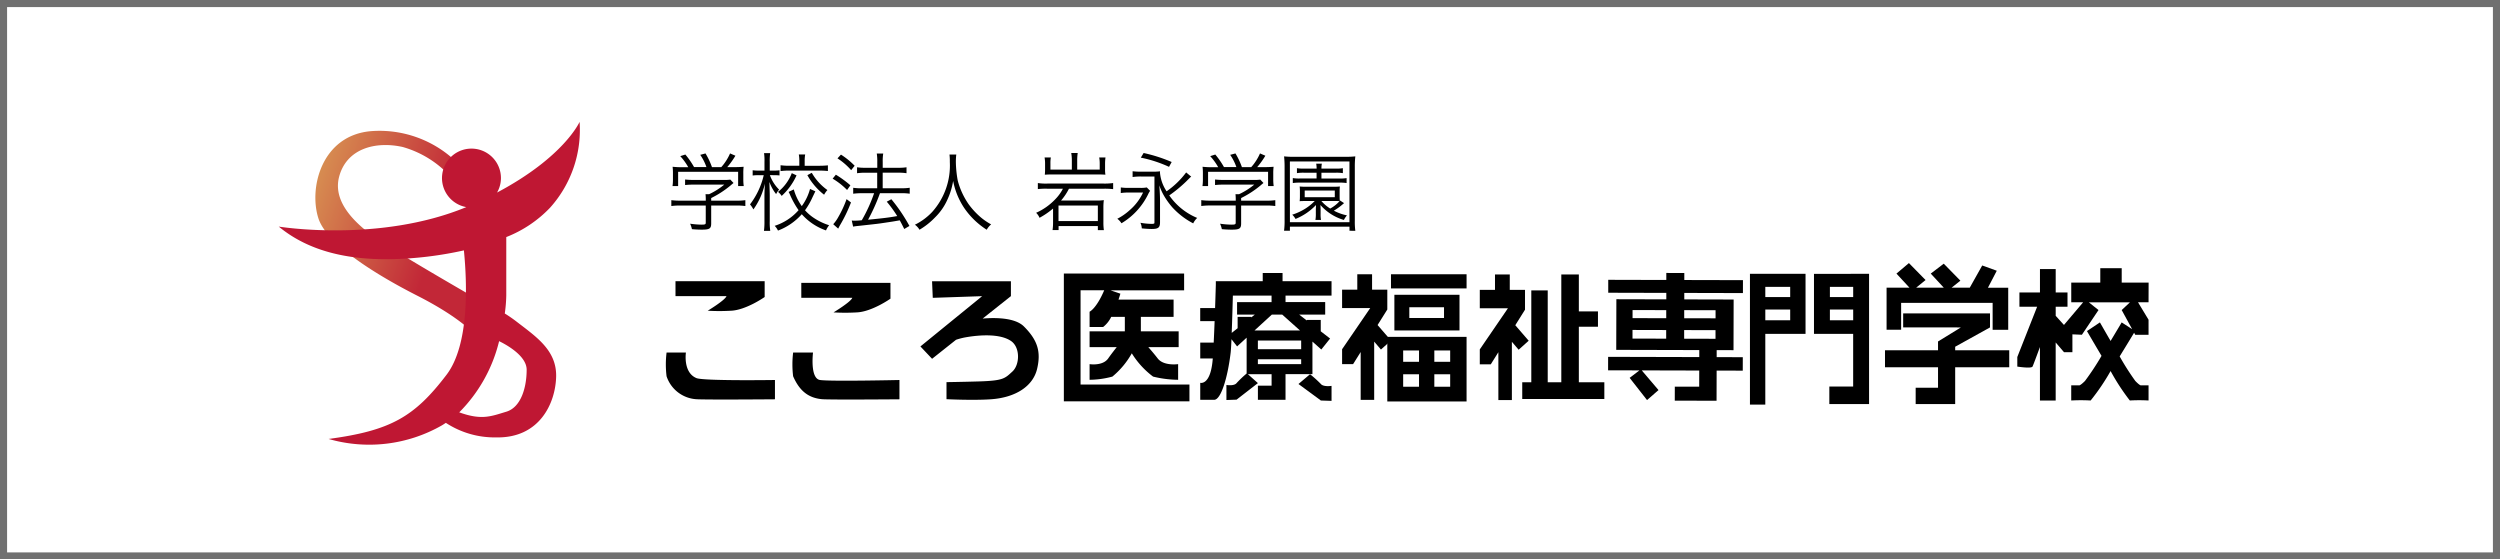
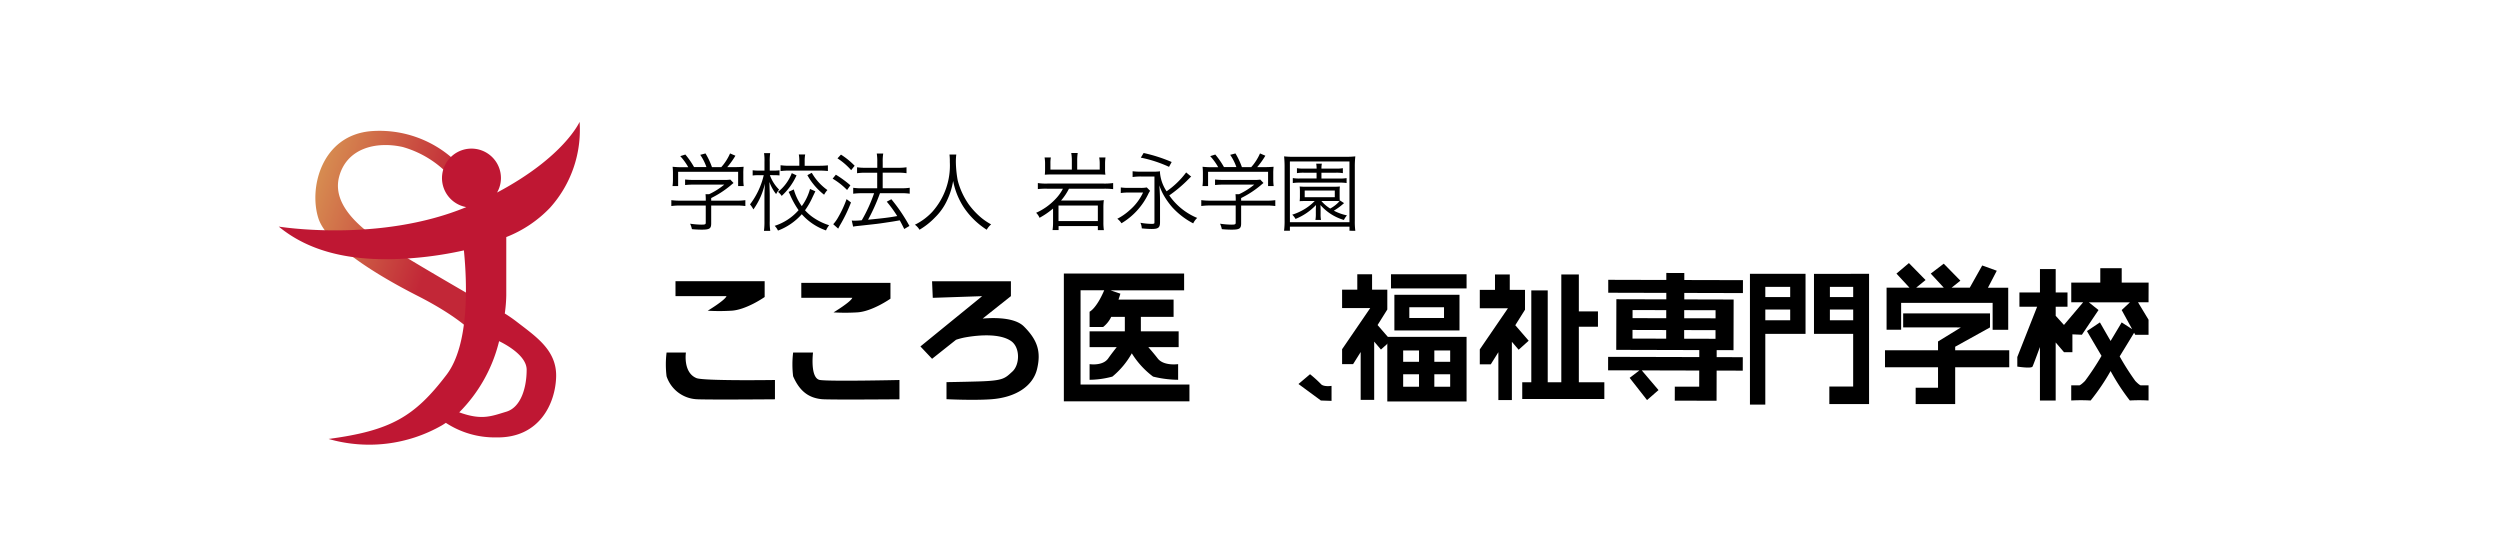
<svg xmlns="http://www.w3.org/2000/svg" width="353" height="79" viewBox="0 0 353 79">
  <defs>
    <linearGradient id="linear-gradient" x1="0.06" y1="0.186" x2="0.801" y2="0.502" gradientUnits="objectBoundingBox">
      <stop offset="0" stop-color="#d78e51" />
      <stop offset="1" stop-color="#c22737" />
    </linearGradient>
  </defs>
  <g id="グループ_1133" data-name="グループ 1133" transform="translate(-361 -10165)">
    <g id="グループ_1079" data-name="グループ 1079" transform="translate(-150 -741)">
      <g id="長方形_399" data-name="長方形 399" transform="translate(511 10906)" fill="#fff" stroke="#707070" stroke-width="1">
        <rect width="353" height="79" stroke="none" />
-         <rect x="0.5" y="0.5" width="352" height="78" fill="none" />
      </g>
      <g id="グループ_1073" data-name="グループ 1073" transform="translate(605 10943.146)">
        <rect id="長方形_355" data-name="長方形 355" width="10.673" height="1.999" transform="translate(102.407 1.58)" />
        <path id="パス_4673" data-name="パス 4673" d="M-257.59,418.327v5.037h9.194v-5.037Zm7.009,3.278h-4.9v-1.518h4.9Z" transform="translate(360.477 -413.85)" />
        <path id="パス_4674" data-name="パス 4674" d="M-258.94,426.356v9.114h11.193v-9.114Zm4.478,7.035H-256.7v-1.758h2.239Zm0-3.518H-256.7v-1.6h2.239Zm4.4,3.518H-252.3v-1.758h2.238Zm0-3.518H-252.3v-1.6h2.238Z" transform="translate(360.827 -415.932)" />
        <path id="パス_4675" data-name="パス 4675" d="M-225.225,414.452v5.221h2.7v2.163h-2.7v7.838h3.6v2.36h-11.592v-2.36h1.279V416.7h2.318v12.973h1.919V414.452Z" transform="translate(354.158 -412.845)" />
        <path id="パス_4676" data-name="パス 4676" d="M-197.812,415.184l-.005,1.825-8.28-.021,0,.913,6.969.018-.018,7.151-2.378-.006,0,.988,3.689.01-.005,1.9-3.689-.01-.011,4.26-5.9-.016.005-1.978,3.444.009.006-2.282-8.117-.021,2.366,2.781-1.622,1.408-2.455-3.134,1.384-1.055-4.427-.012.005-1.9,12.871.033,0-.989-11.725-.03.019-7.15,7.051.018,0-.913-8.2-.021,0-1.825,8.2.021,0-.989,2.541.007,0,.989Zm-10.834,4.232-4.755-.012,0,1.141,4.755.013Zm-4.762,2.8,0,1.217,4.755.012,0-1.217Zm11.728-1.644,0-1.141-4.428-.011,0,1.141Zm-.007,2.891,0-1.218-4.428-.011,0,1.217Z" transform="translate(349.918 -412.772)" />
        <path id="パス_4677" data-name="パス 4677" d="M-181.96,414.334v8.474h-5.681V432.8h-2.168V414.334Zm-2.167,3.278v-1.439h-3.513v1.439Zm0,3.278v-1.519h-3.513v1.519Zm11.137-6.556v18.388H-178.6v-2.478h3.364v-7.435h-5.532v-8.474Zm-2.242,3.278v-1.439h-3.289v1.439Zm0,3.278v-1.519h-3.289v1.519Z" transform="translate(342.902 -412.815)" />
        <path id="パス_4678" data-name="パス 4678" d="M-149.238,419.387v1.982l-4.918,2.726v.5h7.634v2.4h-7.634v5.2h-5.579v-2.313h3.157v-2.891h-7.488v-2.4h7.488v-1.239l3.23-1.982H-161.5v-1.982Zm-9.1-4.709-1.321,1.074h3.89l-1.835-1.983,1.835-1.4,2.349,2.4-1.248.991h2.57l1.761-3.139,2.055.744-1.248,2.4h2.863v5.942h-2.2V417.9h-12.92v3.795h-2.055v-5.942h3.229l-1.835-1.983,1.761-1.487Z" transform="translate(336.227 -412.283)" />
        <path id="パス_4679" data-name="パス 4679" d="M-394.632,415.743h12.591v2.228s-2.615,1.84-4.746,1.937a28.524,28.524,0,0,1-3.293,0s2.456-1.48,2.65-2.061h-7.2Z" transform="translate(396.011 -413.18)" />
        <path id="パス_4680" data-name="パス 4680" d="M-396.374,429.342h2.732s-.433,2.815,1.49,3.607c1.014.418,11.082.267,11.082.267v2.724s-10.073.083-11.139-.013a4.737,4.737,0,0,1-4.165-3.239A13.647,13.647,0,0,1-396.374,429.342Z" transform="translate(396.494 -416.706)" />
        <path id="パス_4681" data-name="パス 4681" d="M-370.651,416.062h12.591v2.228s-2.615,1.84-4.746,1.937a28.5,28.5,0,0,1-3.293,0s2.455-1.48,2.65-2.061h-7.2Z" transform="translate(389.793 -413.263)" />
        <path id="パス_4682" data-name="パス 4682" d="M-372.248,429.342h2.808s-.453,3.666.993,3.875c1.517.219,11.212,0,11.212,0v2.724s-9.882.083-10.927-.013c-1.93-.176-3.188-1.174-4.086-3.239A13.911,13.911,0,0,1-372.248,429.342Z" transform="translate(390.238 -416.706)" />
        <path id="パス_4683" data-name="パス 4683" d="M-333.325,422.135c-1.264-1.263-4.045-1.269-5.831-1.121l3.99-3.167v-2.1H-346.3l.1,2.341,6.973-.236-8.717,7.1,1.647,1.744,3.381-2.684a9.472,9.472,0,0,1,1.364-.351c2.034-.355,4.852-.527,6.392.516,1.33.9,1.263,3.352.2,4.321s-1.253,1.291-4.75,1.394c-2.517.074-4.552.1-4.552.1V432.4s3.766.191,6.3.01c3.484-.249,5.909-1.853,6.489-4.274S-331.388,424.073-333.325,422.135Z" transform="translate(383.907 -413.18)" />
        <path id="パス_4684" data-name="パス 4684" d="M-312.634,417.114" transform="translate(374.75 -413.536)" />
        <path id="パス_4685" data-name="パス 4685" d="M-318.24,429.956V416.643h3.338c-1.114,2.609-2.064,3.025-2.064,3.025v2.162h1.908a4.032,4.032,0,0,0,1.145-1.434h1.924v2.04h-4.977v2.235h3.832c-.342.429-.8,1.017-1.209,1.6-.776,1.1-2.624.8-2.624.8v2.211a12.751,12.751,0,0,0,3.22-.452,11.6,11.6,0,0,0,2.741-3.288A11.944,11.944,0,0,0-308,428.83a15.294,15.294,0,0,0,3.535.452v-2.211s-2.03.3-2.881-.8c-.45-.584-.952-1.172-1.328-1.6h4.284v-2.235h-5.336V420.4h4.621v-2.441h-7.777c.168-.5.264-.836.264-.836l-1.4-.476h10.4V414.28H-320.6v18.039h17.734v-2.363Z" transform="translate(376.816 -412.801)" />
        <g id="グループ_754" data-name="グループ 754" transform="translate(75.471 1.399)">
-           <path id="パス_4686" data-name="パス 4686" d="M-276.062,417.37v-2.038h-6.916v-1.159h-2.8v1.159H-292.4v.508s-.041,1.438-.105,3.289h-2.1v1.838h2.034c-.039,1.035-.084,2.094-.13,3.038h-1.9v2.238h1.77c-.013.168-.027.32-.041.447-.358,3.393-1.729,2.991-1.729,2.991v2.4h1.967c.961,0,1.908-3.141,2.325-6.64.039-.324.079-1.03.119-1.918l.793,1.017,1.347-1.233v5.06a15.478,15.478,0,0,0-1.421,1.355c-.354.446-1.433.264-1.433.264v2.122l1.433-.05,3.012-2.336-1.415-1.261h3.348v1.619h-1.933v2h3.9v-3.621h3.8v-4.6l1.253,1.119,1.239-1.55-1.318-1.021V420.8h-1.969v.083l-1.081-.837h3.678v-1.764h-5.6v-.915Zm-10.4,6.341h6.113v1.224h-6.113Zm0,3.332v-.687h6.113v.687Zm5.947-4.754h-6.422l2.449-2.241h1.465Zm-4.015-4.005H-289.4v1.764h2.507l-.508.4v-.082h-1.921v1.606l-.835.661c.067-1.743.127-3.861.164-5.266h5.463Z" transform="translate(294.604 -414.172)" />
          <path id="パス_4687" data-name="パス 4687" d="M-272.711,437.182l1.506.05v-2.118s-1.133.182-1.506-.263a16.883,16.883,0,0,0-1.53-1.383l-1.633,1.383Z" transform="translate(289.748 -419.175)" />
        </g>
        <path id="パス_4688" data-name="パス 4688" d="M-260.655,423.774l-1.893-2.189,1.374-2.193v-2.8h-2.151v-2.178h-2.087v2.178h-2.146v2.6h3.971L-267.558,425v2.109h1.55l1.073-1.713v6.755h1.908v-8.225l.954,1.119Z" transform="translate(363.062 -412.836)" />
        <path id="パス_4689" data-name="パス 4689" d="M-234.406,423.81l-1.893-2.189,1.374-2.193v-2.8h-2.151v-2.178h-2.087v2.178h-2.146v2.6h3.971l-3.971,5.806v2.109h1.55l1.073-1.713v6.755h1.908V423.96l.954,1.119Z" transform="translate(356.256 -412.845)" />
        <path id="パス_4690" data-name="パス 4690" d="M-120.3,415.289H-124.1v-2.032h-3.024v2.032h-4.1v2.784h1.678l-2.707,3.2h0l-1.167-1.29V418.7h1.667v-2.014h-1.667v-3.3h-2.222v3.3h-2.9V418.7h2.5l-2.8,7.1v1.353s1.962.308,2.147,0c.067-.111.51-1.3,1.049-2.765v7.557h2.222v-8.2l1.173,1.373h1.189V422.6l1.342.056,2.345-3.488-1.372-1.093h5.813l-1.17,1.093,1.478,2.7-1.478-.955s-.687,1.164-1.565,2.62c-.846-1.456-1.508-2.62-1.508-2.62l-1.83,1.225s.928,1.6,2.057,3.5a36.761,36.761,0,0,1-2.338,3.546c-.741.741-.864.618-.864.618h-1.076v2.138a24.368,24.368,0,0,1,2.742,0,30.577,30.577,0,0,0,2.817-4.16,30.7,30.7,0,0,0,2.716,4.16,22.65,22.65,0,0,1,2.644,0V429.8h-1.037s-.119.123-.833-.618a35.83,35.83,0,0,1-2.209-3.468c.924-1.5,1.725-2.822,2.039-3.341l.158.289h1.881v-2.126l-1.487-2.463h1.487Z" transform="translate(329.685 -412.536)" />
      </g>
      <path id="パス_5446" data-name="パス 5446" d="M2.34-8.04A10.747,10.747,0,0,1,.972-8.1a7.766,7.766,0,0,1,.048,1v.888a6.289,6.289,0,0,1-.06.84h.792V-7.392h8.472v2.016h.792a6.59,6.59,0,0,1-.06-.84V-7.1A7.766,7.766,0,0,1,11-8.1a13.645,13.645,0,0,1-1.38.048H8.688A11.181,11.181,0,0,0,9.84-9.66l-.756-.324A7.156,7.156,0,0,1,7.848-8.052H6.528a10.284,10.284,0,0,0-.912-1.932l-.744.2a7.108,7.108,0,0,1,.876,1.728H4A11.433,11.433,0,0,0,2.772-9.828l-.72.228A8.024,8.024,0,0,1,3.18-8.04ZM6.42-2.628H9.972a9.1,9.1,0,0,1,1.272.072v-.828a8.8,8.8,0,0,1-1.26.072H6.42v-.372A13.661,13.661,0,0,0,9.156-5.46c.264-.228.264-.228.42-.348l-.456-.48a5.184,5.184,0,0,1-.888.048H3.9A10.866,10.866,0,0,1,2.736-6.3v.78a10.738,10.738,0,0,1,1.14-.06H8.268A10.078,10.078,0,0,1,6.12-4.224h-.5c.024.252.036.468.036.708v.2H2.04A8.966,8.966,0,0,1,.792-3.384v.828a9.155,9.155,0,0,1,1.26-.072h3.6V-.216c0,.252-.084.288-.636.288A12.511,12.511,0,0,1,3.444-.06,3.6,3.6,0,0,1,3.7.708C4.116.756,4.74.78,5.076.78,6.192.78,6.42.636,6.42-.108Zm13.956-2.34a7.4,7.4,0,0,1-1.164,2.424A7.481,7.481,0,0,1,18.084-4.9l-.732.348.1.192c.084.18.1.2.12.264a12.257,12.257,0,0,0,1.188,2.124A7.539,7.539,0,0,1,15.384.24a2.489,2.489,0,0,1,.468.672A8.533,8.533,0,0,0,19.212-1.4,8.078,8.078,0,0,0,22.632.888a2.842,2.842,0,0,1,.444-.732A8.326,8.326,0,0,1,20.88-.9a6.331,6.331,0,0,1-1.212-1.056,10.49,10.49,0,0,0,1.056-1.836c.336-.7.336-.7.408-.84ZM15.3-6.912a7.675,7.675,0,0,1,.768.036v-.732a4.559,4.559,0,0,1-.78.048h-.6V-8.784a7.821,7.821,0,0,1,.06-1.236h-.864a7.263,7.263,0,0,1,.06,1.248V-7.56h-.792a5.579,5.579,0,0,1-.876-.048v.744a5.806,5.806,0,0,1,.864-.048h.7A10.821,10.821,0,0,1,11.9-2.784a3.483,3.483,0,0,1,.48.708A10,10,0,0,0,14-5.712c-.048,1.02-.06,1.356-.06,1.884V-.444A10.08,10.08,0,0,1,13.872.948h.888a8.212,8.212,0,0,1-.072-1.392V-4c0-.456-.012-.624-.048-1.956a6.14,6.14,0,0,0,.948,1.716,3.071,3.071,0,0,1,.42-.636,5.445,5.445,0,0,1-1.3-2.04Zm3.564-1.332h-1.4a8.614,8.614,0,0,1-1.248-.072v.828A8.966,8.966,0,0,1,17.46-7.56h4.2A12.347,12.347,0,0,1,22.9-7.5v-.8a11.634,11.634,0,0,1-1.236.06H19.62V-8.9a4.936,4.936,0,0,1,.072-.936h-.9a5.076,5.076,0,0,1,.072.948ZM20-6.912a9.016,9.016,0,0,0,2.364,2.76,3.082,3.082,0,0,1,.468-.66,7.572,7.572,0,0,1-2.208-2.436Zm-2.2-.288a6.249,6.249,0,0,1-1.944,2.652,2.25,2.25,0,0,1,.516.564,8.849,8.849,0,0,0,2.1-2.9Zm12.06-.06v2.2H27.66a7.942,7.942,0,0,1-1.188-.072v.84a8.461,8.461,0,0,1,1.176-.072h1.776a21.664,21.664,0,0,1-1.74,3.816,9.956,9.956,0,0,1-1.008.06,2.616,2.616,0,0,1-.408-.024l.192.864c.264-.048.432-.072.924-.12,2.628-.288,2.628-.288,3.5-.42,1.212-.18,1.212-.18,2.16-.348.228.408.324.6.636,1.224l.732-.432A23.805,23.805,0,0,0,31.86-3.516l-.648.348A17.468,17.468,0,0,1,32.688-1.14c-1.176.216-2.016.312-4.116.516a26.679,26.679,0,0,0,1.68-3.744H33.36a7.231,7.231,0,0,1,1.092.072v-.84a7.07,7.07,0,0,1-1.1.072H30.636v-2.2h2.292A6.79,6.79,0,0,1,34-7.188v-.84a6.954,6.954,0,0,1-1.08.072h-2.28v-.828a6.6,6.6,0,0,1,.072-1.188H29.8a6.911,6.911,0,0,1,.072,1.188v.828h-1.68a7.551,7.551,0,0,1-1.176-.072v.84a8.279,8.279,0,0,1,1.164-.072ZM24.252-9.288A9.351,9.351,0,0,1,26.184-7.62l.492-.624a10.548,10.548,0,0,0-1.932-1.572ZM23.568-6.42a9.794,9.794,0,0,1,2.04,1.6l.468-.66a14.907,14.907,0,0,0-2.052-1.5Zm1.968,2.892a15.106,15.106,0,0,1-1.152,2.5A5.2,5.2,0,0,1,23.652.012l.7.624c.132-.252.168-.336.24-.456A21.176,21.176,0,0,0,26.16-3.06Zm14.532-6.3a8.193,8.193,0,0,1,.048,1.056,9.828,9.828,0,0,1-2.484,7.044A8.473,8.473,0,0,1,35.184.084a2.289,2.289,0,0,1,.648.708A10.2,10.2,0,0,0,38.04-.96a8.071,8.071,0,0,0,1.716-2.46A10.165,10.165,0,0,0,40.584-6.1a10.354,10.354,0,0,0,1.56,3.816A10.99,10.99,0,0,0,45.324.792a2.731,2.731,0,0,1,.624-.756A8.837,8.837,0,0,1,44.556-.9,10.609,10.609,0,0,1,42.78-2.8a10.5,10.5,0,0,1-1.548-3.36,15.572,15.572,0,0,1-.264-2.6,8.165,8.165,0,0,1,.06-1.068ZM57.344-7.7H54.32v-.888a4.477,4.477,0,0,1,.06-.828h-.888a4.743,4.743,0,0,1,.072.864v.816a7.262,7.262,0,0,1-.036.756c.42-.024.648-.036,1.14-.036h6.264c.468,0,.816.012,1.152.036a4.235,4.235,0,0,1-.048-.768v-.816a6.472,6.472,0,0,1,.06-.852h-.888a4.859,4.859,0,0,1,.072.84V-7.7H58.1V-8.94a7.179,7.179,0,0,1,.072-1.1H57.26a6.078,6.078,0,0,1,.084,1.1ZM56.084-5a6.168,6.168,0,0,1-1.128,1.536A8.423,8.423,0,0,1,52.3-1.6a2.057,2.057,0,0,1,.48.708A11.348,11.348,0,0,0,54.692-2.2V-.264A7.289,7.289,0,0,1,54.62.84h.852V.276h5.544V.852h.852A7.5,7.5,0,0,1,61.8-.276V-2.292a8.4,8.4,0,0,1,.06-1.1,6.174,6.174,0,0,1-1.116.06H55.82A8.1,8.1,0,0,0,56.936-5H61.82a10.1,10.1,0,0,1,1.356.06V-5.8a9.013,9.013,0,0,1-1.368.072h-7.9A7.648,7.648,0,0,1,52.544-5.8v.852A9.757,9.757,0,0,1,53.912-5ZM55.46-2.628h5.556v2.2H55.46ZM73.484-7.3a11.763,11.763,0,0,1-2.76,2.664,5.575,5.575,0,0,1-.936-2.64,1.491,1.491,0,0,1,.012-.18,8.424,8.424,0,0,1-1.176.048H67.172a8.685,8.685,0,0,1-1.248-.06v.816a8.389,8.389,0,0,1,1.248-.072h1.836V-.408c0,.24,0,.264-.024.3s-.144.072-.312.072a9.437,9.437,0,0,1-1.644-.156A2.135,2.135,0,0,1,67.22.6c.624.06,1.056.084,1.4.084.936,0,1.176-.192,1.176-.96v-2.9c0-.636-.024-1.356-.1-2.3a8.235,8.235,0,0,0,.564,1.3,10.531,10.531,0,0,0,1.3,1.836A10.674,10.674,0,0,0,74.48-.108a2.618,2.618,0,0,1,.564-.768A8.934,8.934,0,0,1,71.1-4.056a19.341,19.341,0,0,0,2.376-1.956c.6-.6.6-.6.66-.648a.433.433,0,0,0,.06-.048Zm-6.4-2.088a18.04,18.04,0,0,1,3.984,1.3l.372-.684a21.691,21.691,0,0,0-3.96-1.272Zm-2.832,5a6.983,6.983,0,0,1,1.128-.072H67.4a7.422,7.422,0,0,1-1.884,2.484A8.138,8.138,0,0,1,63.764-.756a2.32,2.32,0,0,1,.588.636A9.753,9.753,0,0,0,68.108-4.2a2.852,2.852,0,0,1,.288-.5l-.468-.48a4.773,4.773,0,0,1-1.032.06H65.4a7.1,7.1,0,0,1-1.14-.06ZM77.168-8.04A10.747,10.747,0,0,1,75.8-8.1a7.766,7.766,0,0,1,.048,1v.888a6.288,6.288,0,0,1-.06.84h.792V-7.392h8.472v2.016h.792a6.591,6.591,0,0,1-.06-.84V-7.1a7.767,7.767,0,0,1,.048-1,13.645,13.645,0,0,1-1.38.048h-.936A11.181,11.181,0,0,0,84.668-9.66l-.756-.324a7.156,7.156,0,0,1-1.236,1.932h-1.32a10.283,10.283,0,0,0-.912-1.932l-.744.2a7.109,7.109,0,0,1,.876,1.728H78.824A11.433,11.433,0,0,0,77.6-9.828l-.72.228a8.024,8.024,0,0,1,1.128,1.56Zm4.08,5.412H84.8a9.1,9.1,0,0,1,1.272.072v-.828a8.8,8.8,0,0,1-1.26.072H81.248v-.372A13.661,13.661,0,0,0,83.984-5.46c.264-.228.264-.228.42-.348l-.456-.48a5.184,5.184,0,0,1-.888.048H78.728a10.866,10.866,0,0,1-1.164-.06v.78a10.738,10.738,0,0,1,1.14-.06H83.1a10.078,10.078,0,0,1-2.148,1.356h-.5c.024.252.036.468.036.708v.2H76.868a8.966,8.966,0,0,1-1.248-.072v.828a9.155,9.155,0,0,1,1.26-.072h3.6V-.216c0,.252-.084.288-.636.288A12.511,12.511,0,0,1,78.272-.06a3.6,3.6,0,0,1,.252.768c.42.048,1.044.072,1.38.072,1.116,0,1.344-.144,1.344-.888Zm13.968-.708-.036.048c-.012-.168-.024-.348-.024-.612v-.756a4.936,4.936,0,0,1,.036-.66,7.124,7.124,0,0,1-.8.036h-4.08a7.124,7.124,0,0,1-.8-.036,5.613,5.613,0,0,1,.036.66V-3.9a5.613,5.613,0,0,1-.036.66c.2-.012.408-.024.8-.024H91.64a7.125,7.125,0,0,1-1.26,1.032,7.944,7.944,0,0,1-1.92.9,2.253,2.253,0,0,1,.468.6A8.244,8.244,0,0,0,91.82-2.7c-.012.36-.024.528-.024.684v.588a4.453,4.453,0,0,1-.06.84h.792a4.014,4.014,0,0,1-.06-.84v-.588c0-.18-.012-.444-.024-.684A7.042,7.042,0,0,0,95.756-.588a3.209,3.209,0,0,1,.432-.648A6.833,6.833,0,0,1,94.34-1.9a8.688,8.688,0,0,0,1.44-1.068Zm-.828.072a5.908,5.908,0,0,1,.756.024A4.834,4.834,0,0,1,93.824-2.2a5.307,5.307,0,0,1-1.248-1.068ZM90.224-4.74h4.248V-3.8H90.224ZM91.9-7.26v.816H89.528a5.179,5.179,0,0,1-.984-.06V-5.8a5.766,5.766,0,0,1,.972-.06h5.652a5.681,5.681,0,0,1,.972.06V-6.5a5.038,5.038,0,0,1-.972.06h-2.58V-7.26h2.04a5.5,5.5,0,0,1,.984.06v-.7a5.257,5.257,0,0,1-.984.06h-2.04a3.305,3.305,0,0,1,.06-.7h-.8a4.686,4.686,0,0,1,.06.7H90.128a5.322,5.322,0,0,1-1-.06v.7a5.644,5.644,0,0,1,1-.06Zm5.472,8.2A9.406,9.406,0,0,1,97.3-.492v-7.6a12.456,12.456,0,0,1,.072-1.476,11.923,11.923,0,0,1-1.428.06H88.712a11.256,11.256,0,0,1-1.4-.06,13.651,13.651,0,0,1,.072,1.476V-.516A10.36,10.36,0,0,1,87.308.936h.828V.36h8.412V.936Zm-9.24-9.792h8.412v8.58H88.136Z" transform="translate(605 10937.647)" />
    </g>
    <g id="グループ_1088" data-name="グループ 1088" transform="translate(368.626 9993.154)">
      <path id="パス_498" data-name="パス 498" d="M57.462,194.569a15.629,15.629,0,0,0-11.527-3.949c-7.044.534-8.914,7.99-7.526,12.313,1.192,3.713,8.327,8.06,13.984,10.937s7.632,5.029,7.632,5.029V213.87s-8.546-4.92-12.168-7.243-7.579-5.654-6.511-9.6,5.124-5.017,8.966-4.163a14.389,14.389,0,0,1,6.724,4.163Z" transform="translate(-1.078 -0.263)" fill="url(#linear-gradient)" />
      <path id="パス_499" data-name="パス 499" d="M65.35,217.289a19.48,19.48,0,0,0-1.7-1.177,20.451,20.451,0,0,0,.21-2.547V205.32a17.193,17.193,0,0,0,6.191-4.155,16.431,16.431,0,0,0,4.162-12.113S72.051,194,62.557,199.034A4.113,4.113,0,0,0,63.108,197a4.162,4.162,0,1,0-4.893,4.089c-12.3,5.085-26.482,2.751-26.482,2.751,4.276,3.532,9.814,4.688,15.791,4.606A52.088,52.088,0,0,0,57.878,207.2c.466,4.753.766,13.336-2.448,17.558-4.538,5.959-7.9,7.894-16.657,9.068A20.672,20.672,0,0,0,54.783,231.9c.186-.111.366-.229.545-.348a12.571,12.571,0,0,0,7.139,2.055c6.084.107,8.326-4.8,8.433-8.538S68.125,219.432,65.35,217.289Zm-1.494,12.693c-2.135.64-3.455,1.239-6.637.086a21.357,21.357,0,0,0,5.629-10.05c1.043.507,3.89,2.072,3.89,4.037C66.738,226.461,65.99,229.342,63.856,229.983Z" transform="translate(0)" fill="#bf1733" />
    </g>
  </g>
</svg>